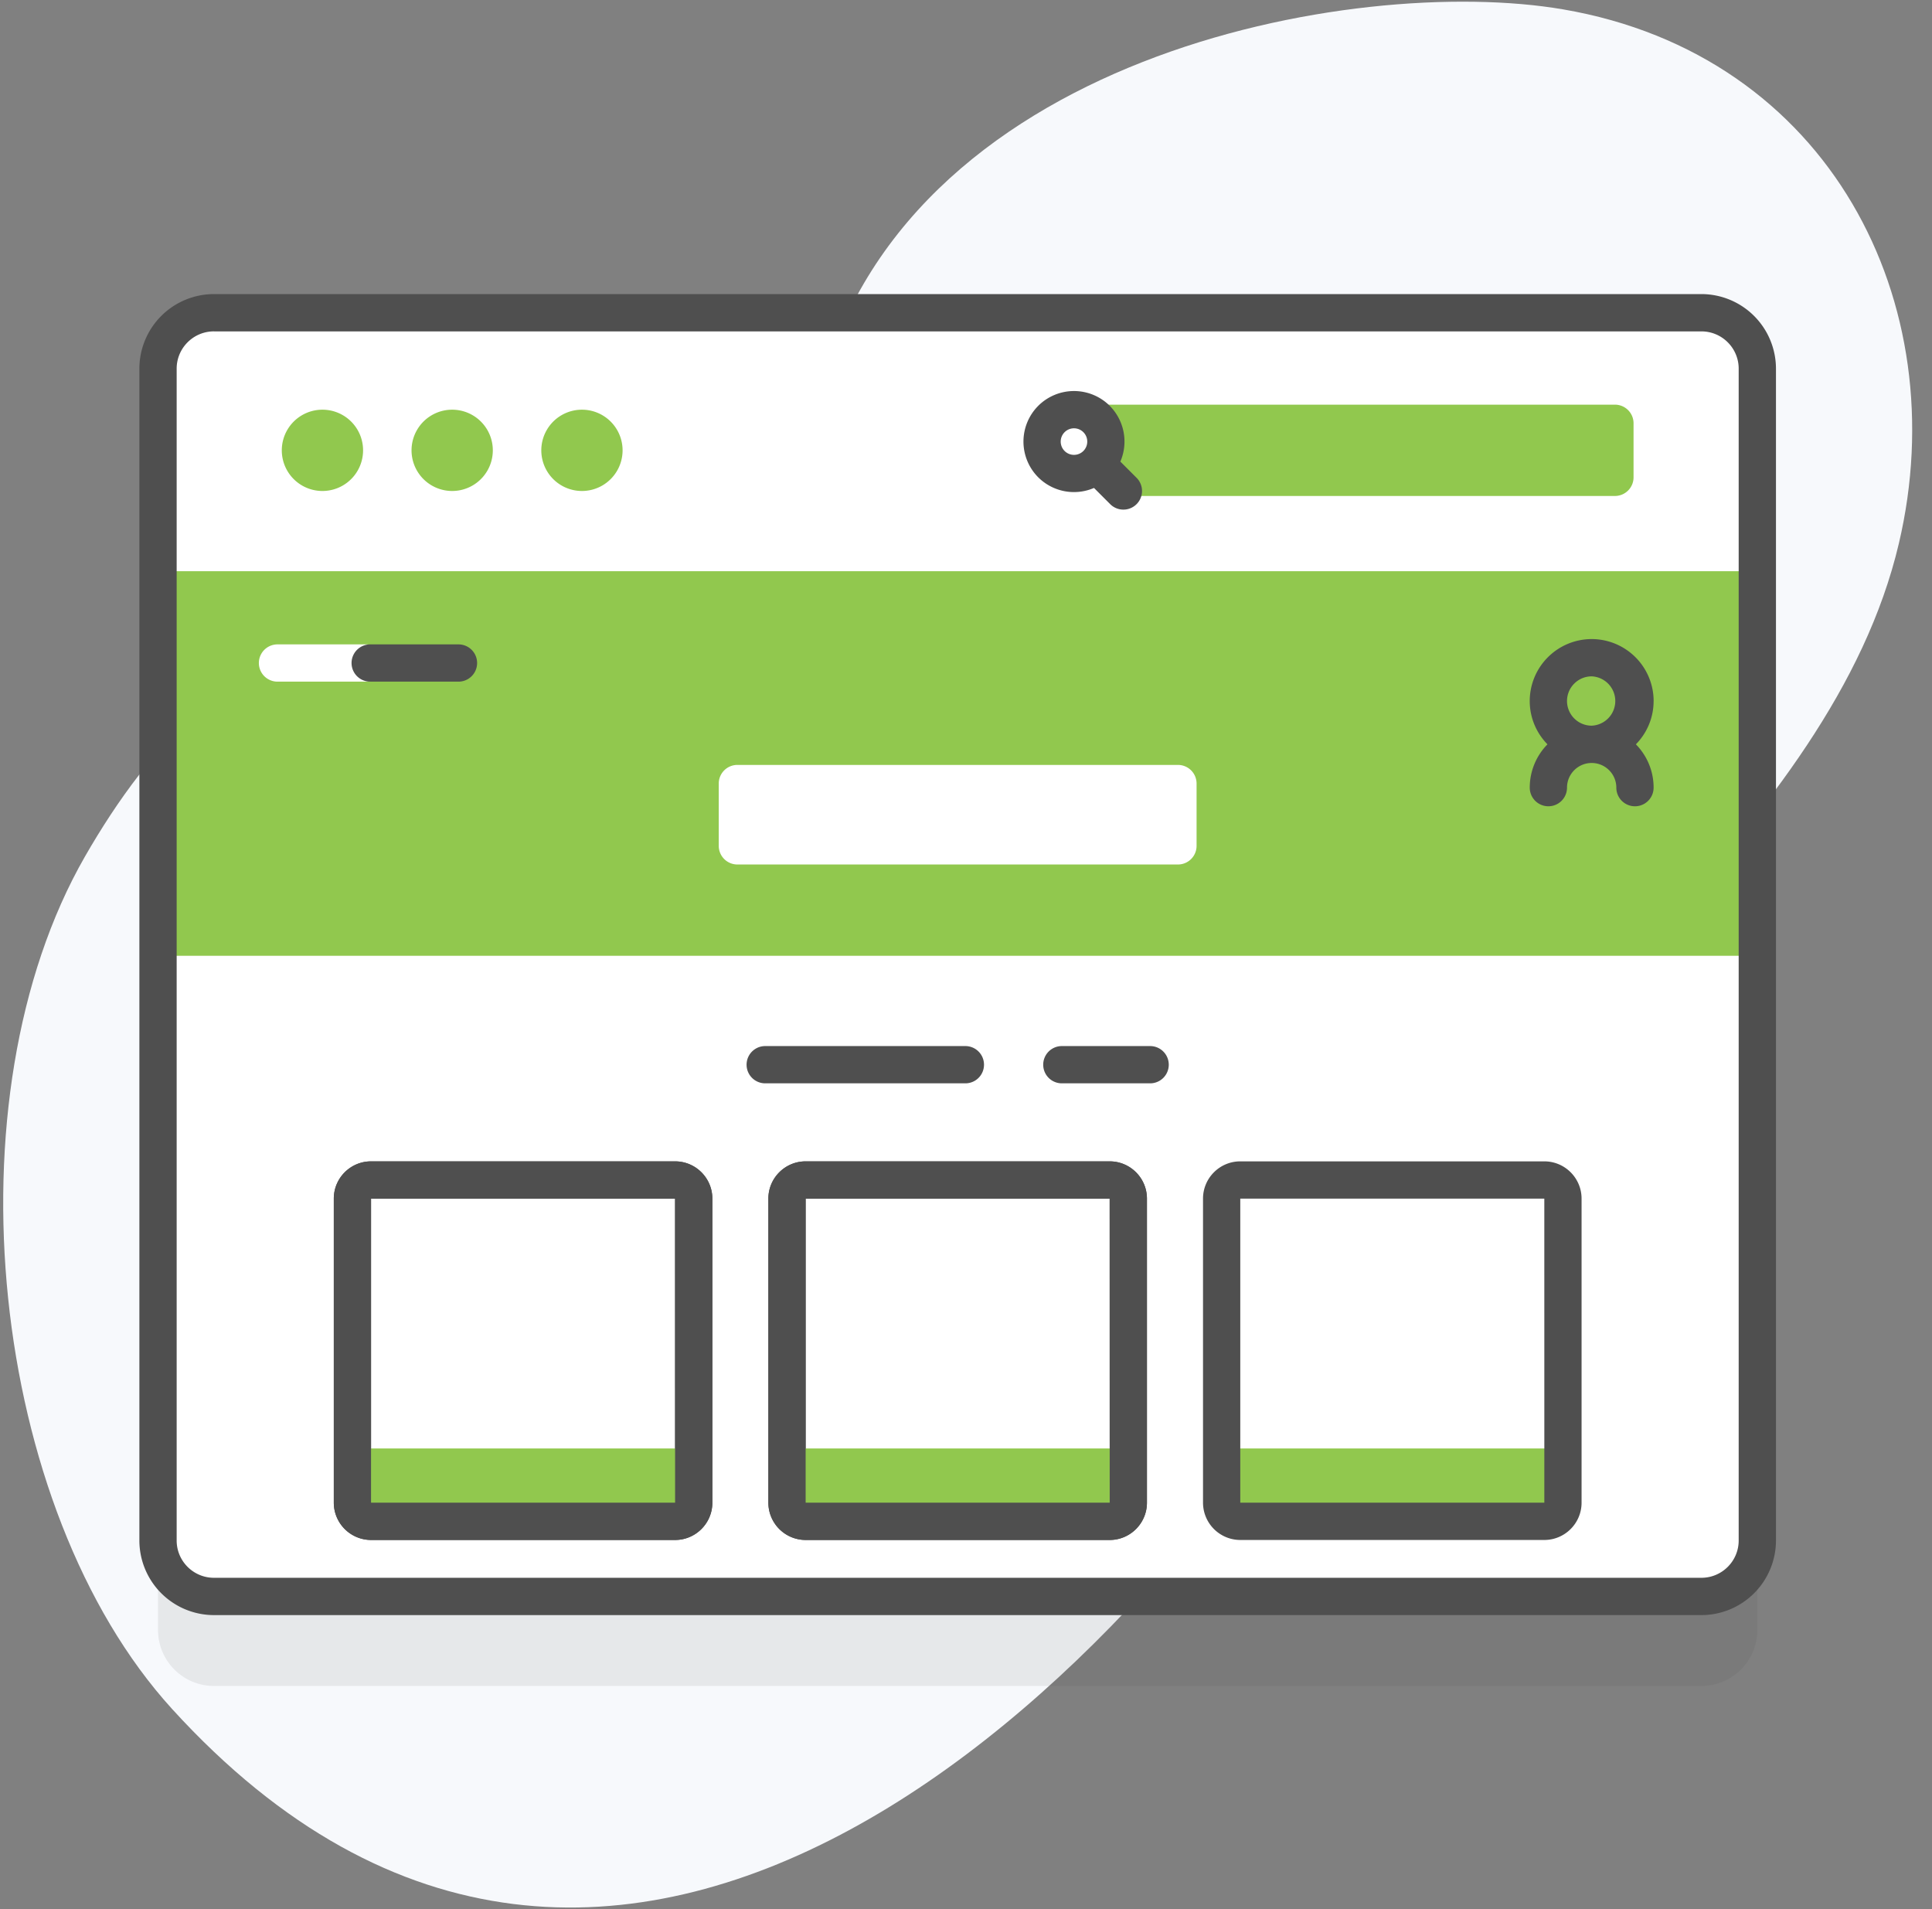
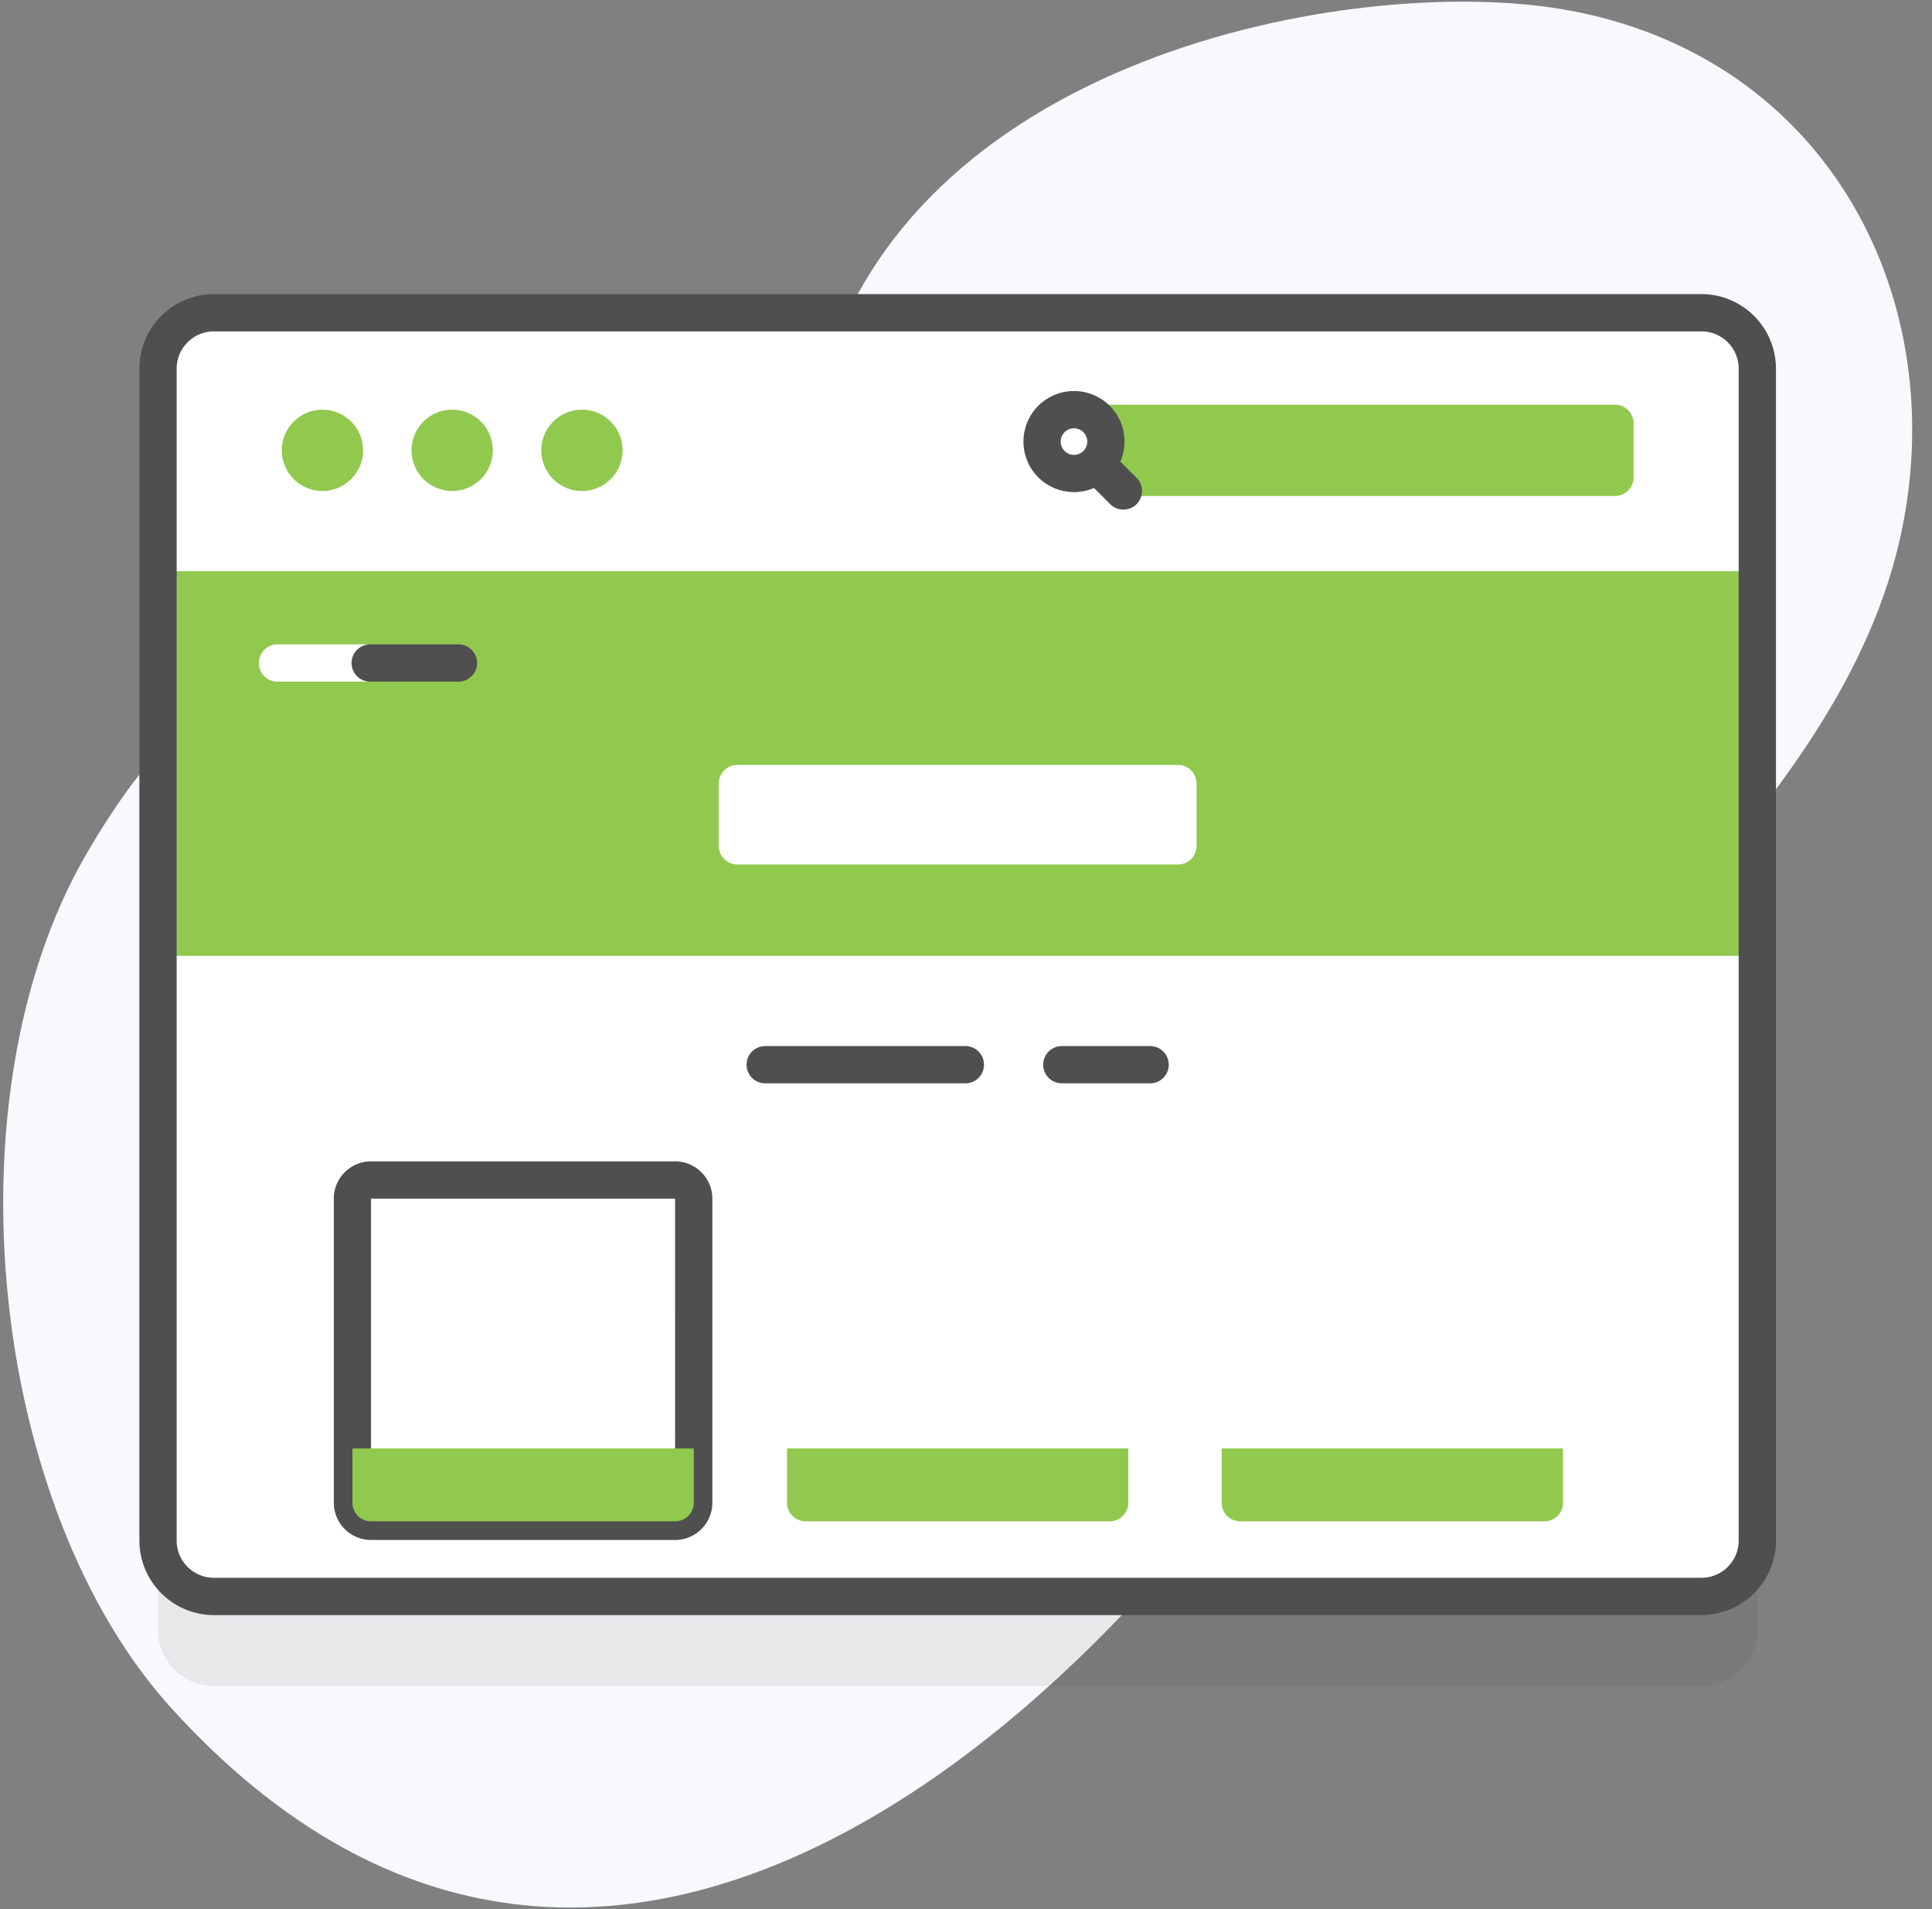
<svg xmlns="http://www.w3.org/2000/svg" width="84" height="83" fill="none" viewBox="0 0 84 83">
  <rect x="0" y="0" width="84" height="83" fill="#808080" stroke="none" />
  <g clip-path="url(#clip0_505_2507)">
    <path fill="#F7F9FC" d="M67.951.406C58.927-1.137 39.048 2.381 35.53 17.43c-2.34 10.006-2.27 18.169-8.175 18.322-3.513.091-5.345-7.183-10.195-7.782-6.33-.78-10.722 4.49-13.464 9.263-6.031 10.5-4.145 28.356 3.786 37.063 19.208 21.089 42.018-.964 51.77-18.206 6.256-11.058 20.368-19.996 23.307-32.462 2.46-10.436-3-21.237-14.607-23.222z" />
    <path fill="#4F4F4F" d="M73.974 73.295H9.302a2.432 2.432 0 0 1-2.431-2.432V19.918a2.432 2.432 0 0 1 2.431-2.432h64.672a2.432 2.432 0 0 1 2.432 2.432v50.945a2.432 2.432 0 0 1-2.432 2.432z" opacity=".1" />
    <path fill="#fff" d="M73.974 69.404H9.302a2.432 2.432 0 0 1-2.431-2.431V16.027a2.432 2.432 0 0 1 2.431-2.431h64.672a2.432 2.432 0 0 1 2.432 2.431v50.946a2.431 2.431 0 0 1-2.432 2.431z" />
    <path fill="#91C84E" d="M76.406 41.551V16.027a2.432 2.432 0 0 0-2.432-2.431H9.302a2.432 2.432 0 0 0-2.431 2.431v25.524h69.535z" />
    <path fill="#fff" d="M76.406 24.832v-8.805a2.432 2.432 0 0 0-2.432-2.431H9.302a2.432 2.432 0 0 0-2.431 2.431v8.805h69.535z" />
    <path fill="#4F4F4F" d="M73.974 70.215H9.302a3.246 3.246 0 0 1-3.242-3.242V16.027a3.246 3.246 0 0 1 3.242-3.242h64.672a3.246 3.246 0 0 1 3.242 3.242v50.946a3.246 3.246 0 0 1-3.242 3.242zM9.302 14.406c-.894 0-1.621.727-1.621 1.621v50.946c0 .894.727 1.62 1.621 1.62h64.672c.894 0 1.621-.726 1.621-1.62V16.027c0-.894-.727-1.62-1.62-1.62H9.301z" />
    <path fill="#91C84E" d="M14.019 21.345a1.767 1.767 0 100-3.534 1.767 1.767 0 000 3.534zM19.66 21.345a1.767 1.767 0 100-3.534 1.767 1.767 0 000 3.534zM25.302 21.345a1.767 1.767 0 100-3.534 1.767 1.767 0 000 3.534zM70.213 21.563H48.141v-3.971h22.072a.81.81 0 01.811.81v2.35a.81.81 0 01-.81.81z" />
    <path fill="#4F4F4F" d="M48.25 17.643a2.2 2.2 0 0 0-3.109 0 2.2 2.2 0 0 0 0 3.108 2.2 2.2 0 0 0 2.424.462l.705.705a.81.81 0 0 0 1.146-1.146l-.705-.705a2.2 2.2 0 0 0-.462-2.424zm-1.963 1.146a.577.577 0 1 1 .816.817.577.577 0 0 1-.816-.817z" />
    <path fill="#fff" d="M51.215 37.583H32.06a.81.81 0 01-.81-.81v-2.709a.81.81 0 01.81-.81h19.155a.81.81 0 01.81.81v2.709a.81.81 0 01-.81.81zM15.903 28.014h-3.838a.81.81 0 000 1.62h3.839a.81.81 0 000-1.62z" />
    <path fill="#4F4F4F" d="M41.973 45.477H33.27a.81.81 0 000 1.62h8.703a.81.81 0 000-1.62zM50.006 45.477h-3.839a.81.81 0 000 1.62h3.839a.81.81 0 000-1.62zM19.934 28.014h-3.839a.81.81 0 000 1.62h3.839a.81.81 0 000-1.62zM29.35 66.949H16.133a1.623 1.623 0 01-1.62-1.621V52.109c0-.894.726-1.62 1.62-1.62h13.219c.894 0 1.62.727 1.62 1.62v13.219c0 .894-.726 1.621-1.62 1.621zm-13.218-14.84v13.219h13.22l-.001-13.219H16.132z" />
    <path fill="#91C84E" d="M29.35 66.138H16.133a.81.81 0 0 1-.81-.81V62.97h14.84v2.358a.81.81 0 0 1-.811.81z" />
-     <path fill="#4F4F4F" d="M48.247 66.949H35.028a1.623 1.623 0 0 1-1.621-1.621V52.109c0-.894.727-1.62 1.621-1.62h13.219c.894 0 1.62.727 1.62 1.62v13.219c0 .894-.727 1.621-1.62 1.621zm-13.219-14.84v13.219h13.22l-.002-13.219H35.028z" />
    <path fill="#91C84E" d="M48.246 66.138H35.027a.81.81 0 0 1-.81-.81V62.97h14.84v2.358a.81.81 0 0 1-.811.81z" />
-     <path fill="#fff" d="M67.144 66.138H53.925a.81.81 0 0 1-.81-.81V52.109a.81.81 0 0 1 .81-.81h13.219a.81.81 0 0 1 .81.81v13.219a.81.81 0 0 1-.81.81z" />
    <path fill="#91C84E" d="M67.144 66.138H53.925a.81.81 0 0 1-.81-.81V62.97h14.84v2.358a.81.81 0 0 1-.811.81z" />
-     <path fill="#4F4F4F" d="M29.35 66.949H16.133a1.623 1.623 0 01-1.62-1.621V52.109c0-.894.726-1.62 1.62-1.62h13.219c.894 0 1.62.727 1.62 1.62v13.219c0 .894-.726 1.621-1.62 1.621zm-13.218-14.84v13.219h13.22l-.001-13.219H16.132zM48.247 66.949H35.028a1.623 1.623 0 01-1.621-1.621V52.109c0-.894.727-1.62 1.621-1.62h13.219c.894 0 1.62.727 1.62 1.62v13.219c0 .894-.727 1.621-1.62 1.621zm-13.219-14.84v13.219h13.22l-.002-13.219H35.028zM67.144 66.949H53.925a1.623 1.623 0 01-1.62-1.621V52.109c0-.894.727-1.62 1.62-1.62h13.219c.894 0 1.62.727 1.62 1.62v13.219c0 .894-.726 1.621-1.62 1.621zm-13.219-14.84v13.219h13.22l-.001-13.219H53.925zM71.897 30.476a2.696 2.696 0 00-2.694-2.693 2.696 2.696 0 00-2.693 2.693c0 .733.295 1.397.771 1.883a2.683 2.683 0 00-.77 1.883.81.81 0 001.62 0c0-.592.481-1.072 1.072-1.072.591 0 1.072.48 1.072 1.072a.81.81 0 001.621 0c0-.733-.294-1.397-.77-1.883.476-.486.77-1.15.77-1.883zm-2.694-1.072a1.073 1.073 0 010 2.144 1.073 1.073 0 01-1.072-1.072c0-.59.481-1.072 1.072-1.072z" />
  </g>
  <defs>
    <clipPath id="clip0_505_2507">
      <path fill="#fff" d="M0 0h83v83H0z" transform="translate(.138)" />
    </clipPath>
  </defs>
</svg>